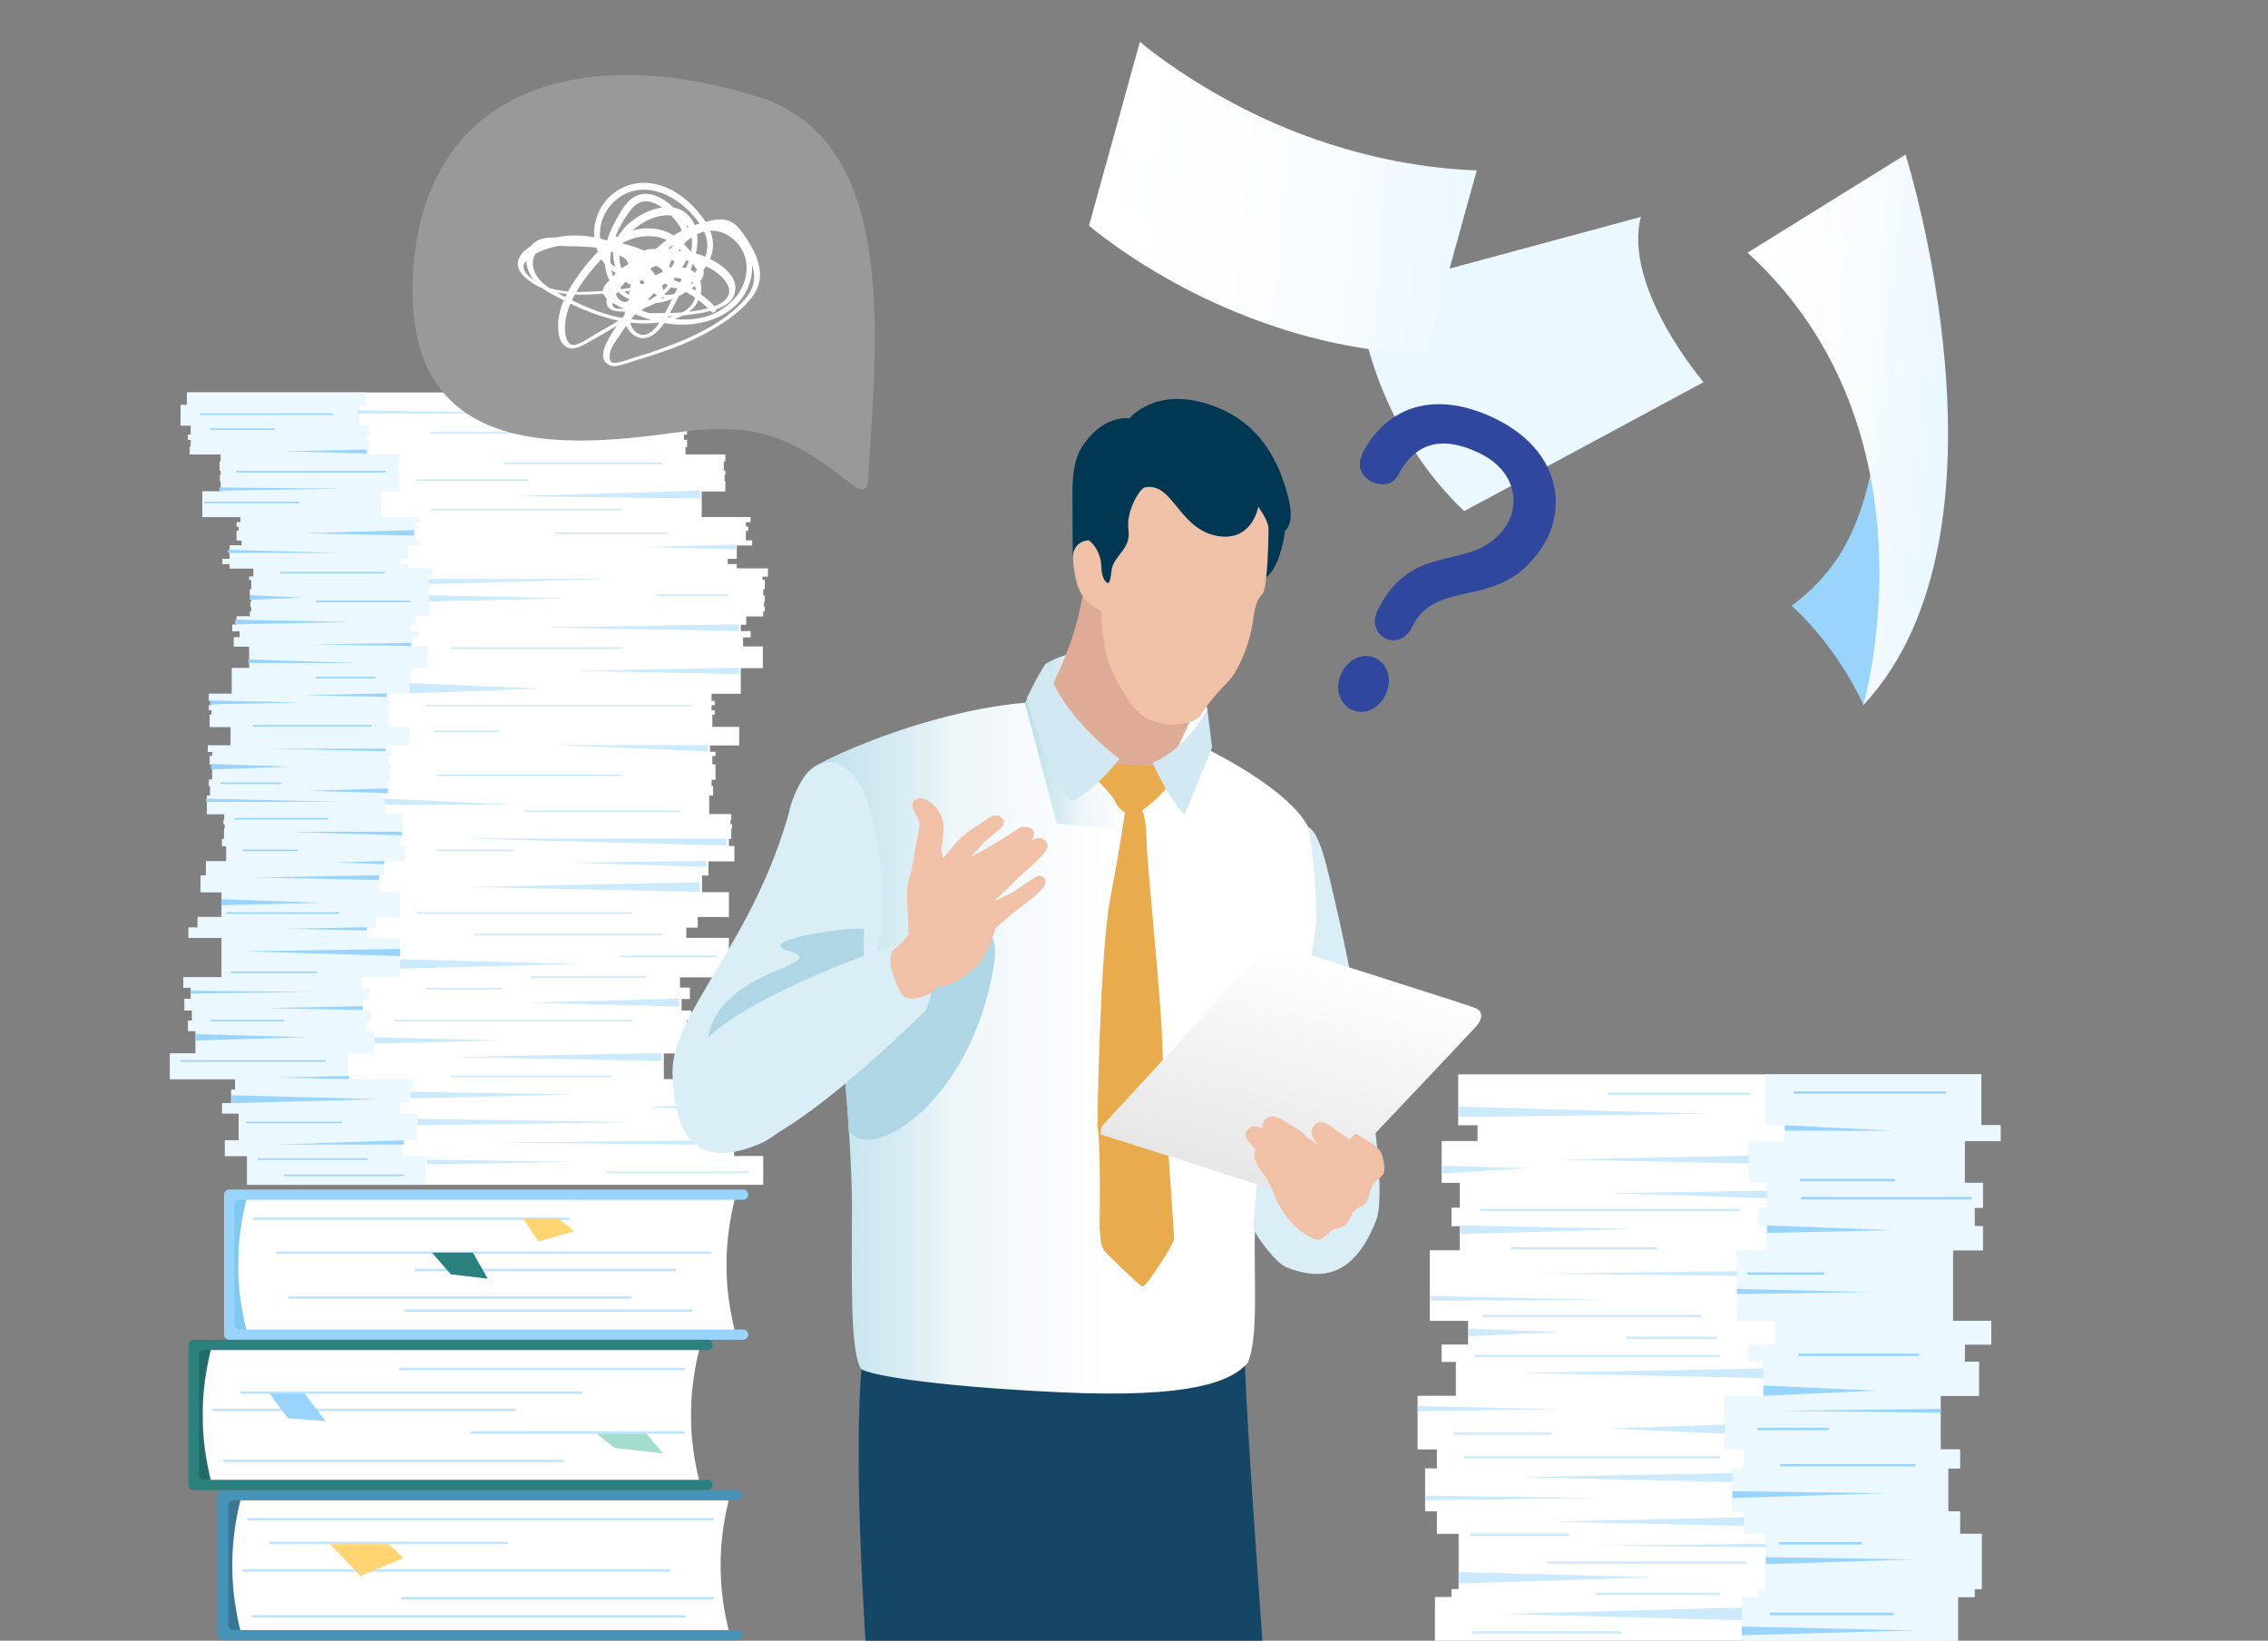
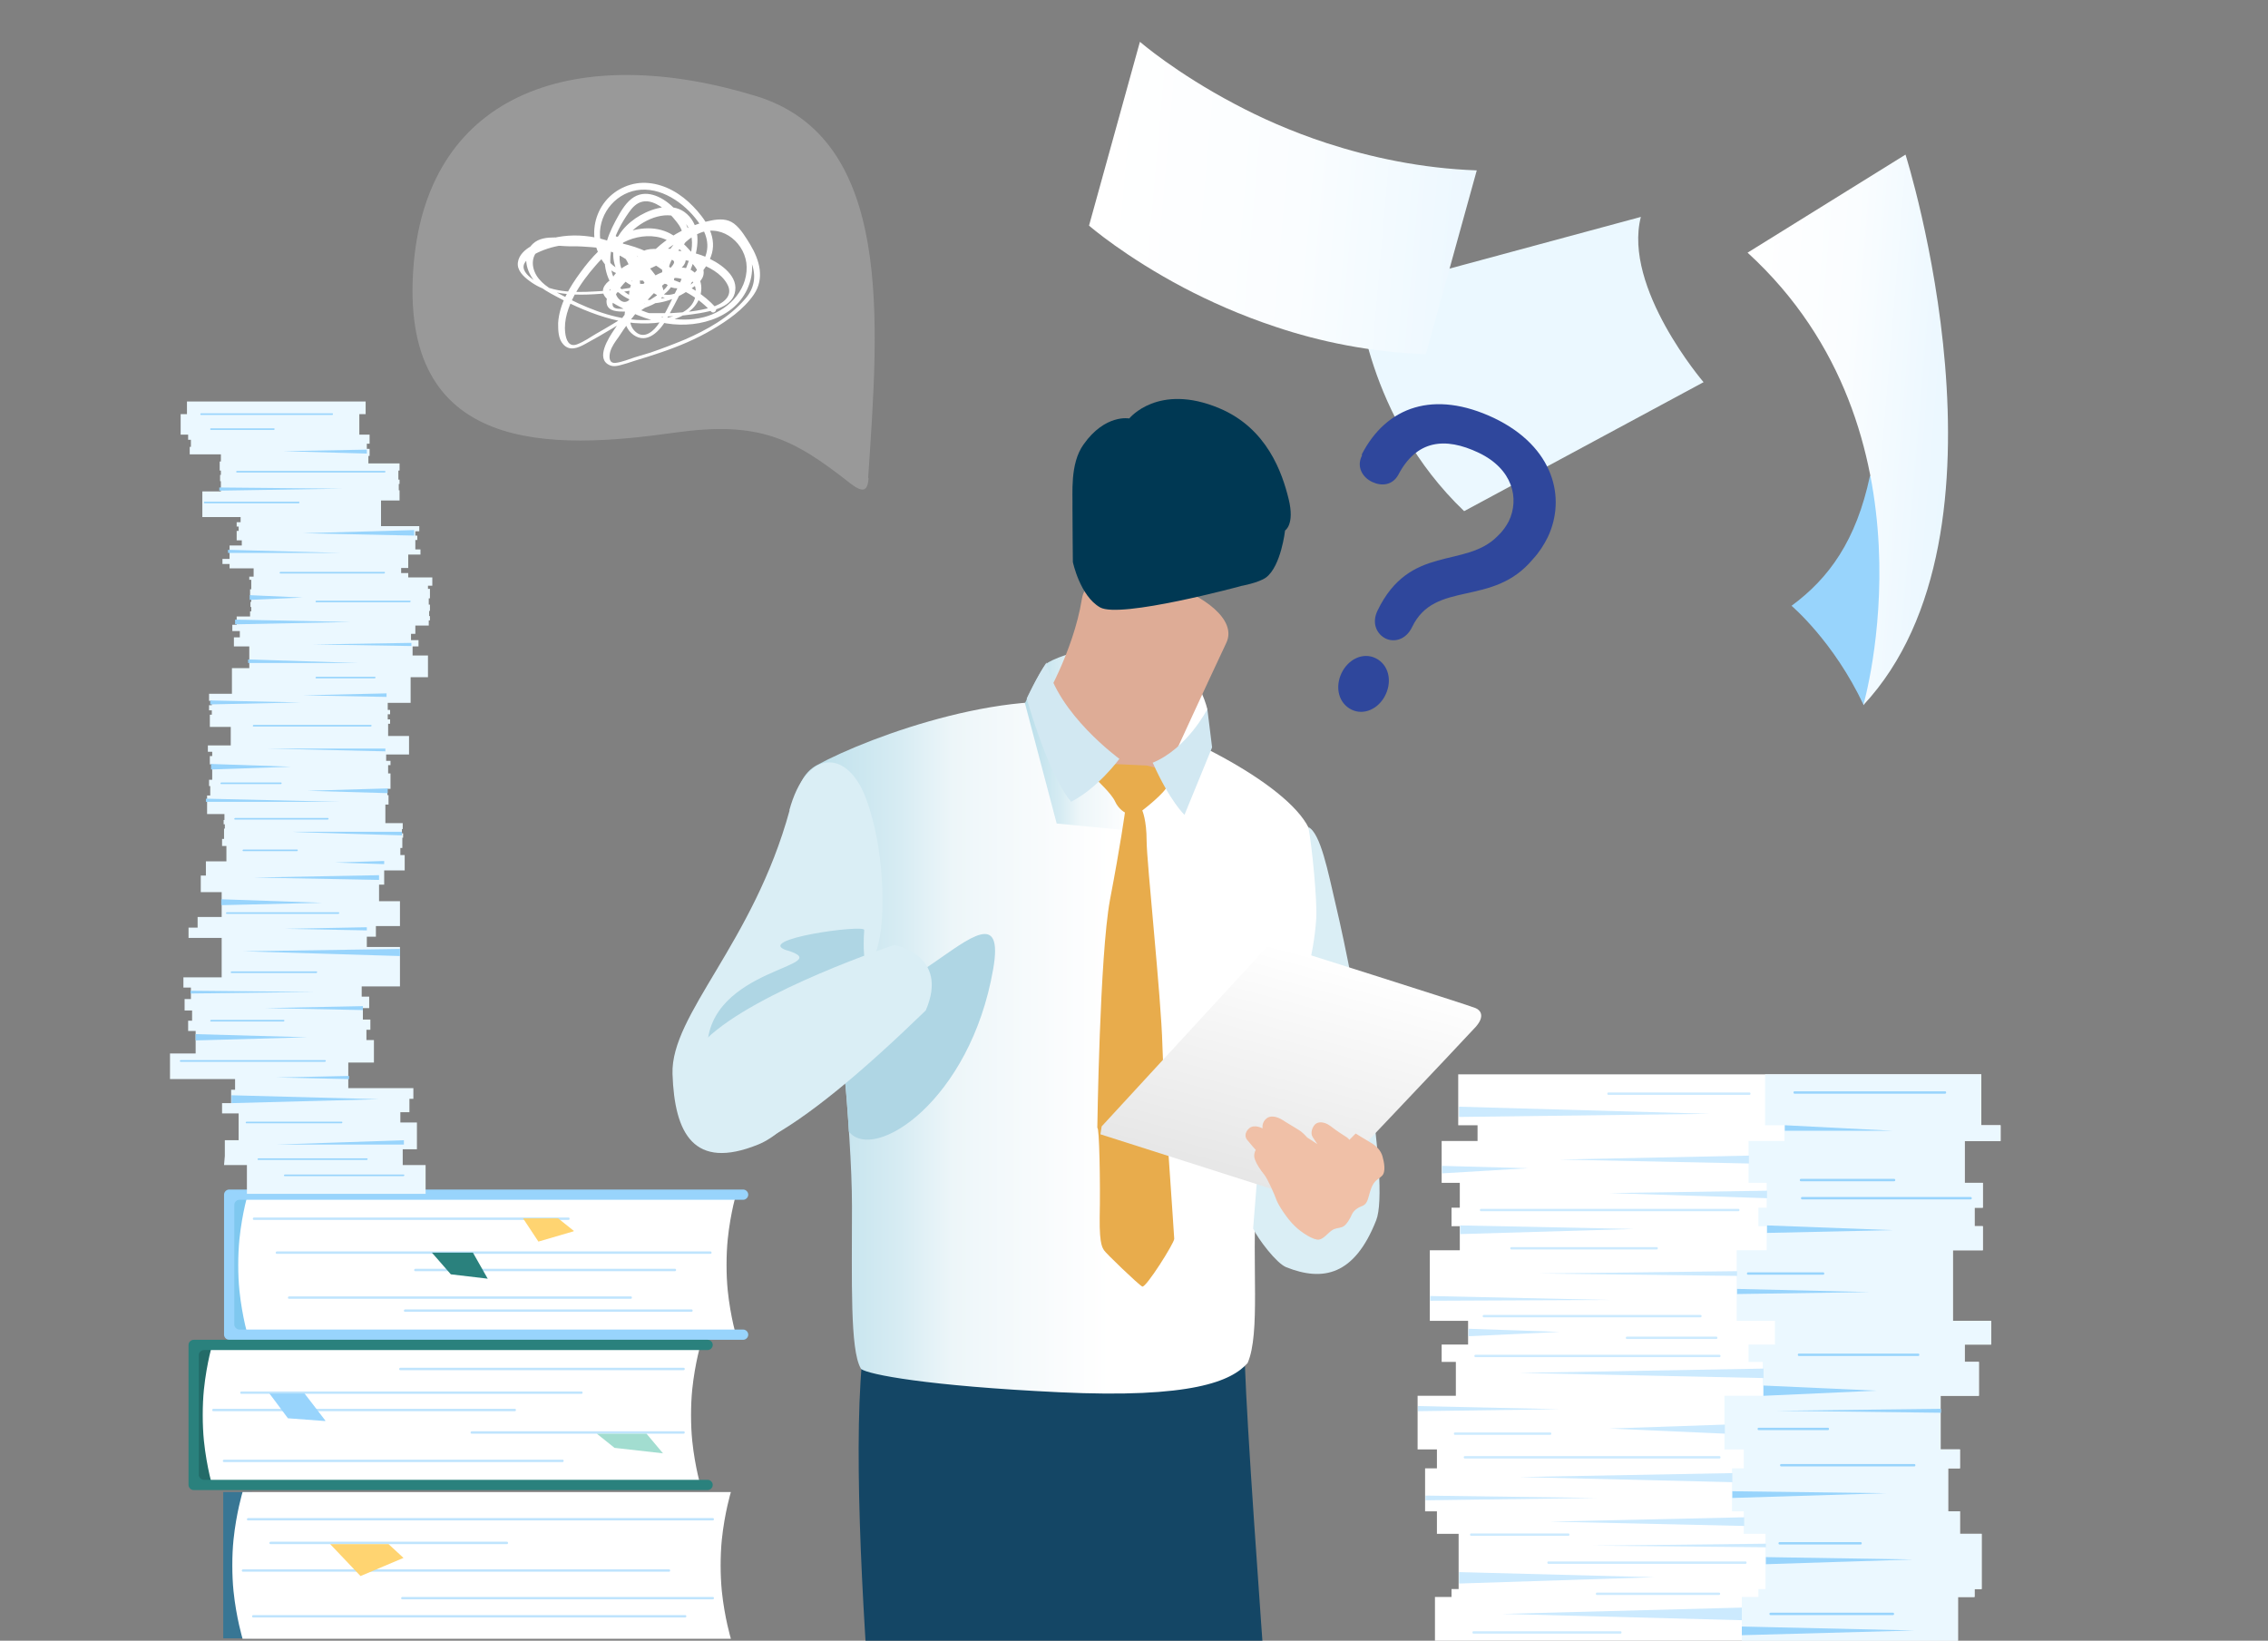
<svg xmlns="http://www.w3.org/2000/svg" version="1.1" viewBox="0 0 575 416">
  <rect x="0" y="0" width="575" height="416" fill="#808080" stroke="none" />
  <defs>
    <style>
      .cls-1 {
        fill: url(#_名称未設定グラデーション_5);
      }

      .cls-2 {
        fill: #afd6e4;
      }

      .cls-3 {
        fill: #ffd471;
      }

      .cls-4 {
        fill: #ebf8ff;
      }

      .cls-5 {
        fill: #fff;
      }

      .cls-6 {
        fill: #387694;
      }

      .cls-7 {
        fill: url(#_名称未設定グラデーション_2);
      }

      .cls-8 {
        fill: none;
      }

      .cls-9 {
        fill: #deac96;
      }

      .cls-10 {
        fill: url(#_名称未設定グラデーション);
      }

      .cls-11 {
        fill: #003853;
      }

      .cls-12 {
        fill: #a2ddd0;
      }

      .cls-13 {
        fill: #d2e8f2;
      }

      .cls-14 {
        fill: #e8ac4c;
      }

      .cls-15 {
        fill: #144665;
      }

      .cls-16 {
        fill: url(#_名称未設定グラデーション_4);
      }

      .cls-17 {
        fill: url(#_名称未設定グラデーション_3);
      }

      .cls-18 {
        fill: #bfe4fd;
      }

      .cls-19 {
        fill: #999;
      }

      .cls-20 {
        fill: #2f479c;
      }

      .cls-21 {
        fill: #cceafe;
      }

      .cls-22 {
        fill: #daeef5;
      }

      .cls-23 {
        fill: #236b68;
      }

      .cls-24 {
        fill: #2a817d;
      }

      .cls-25 {
        fill: #7fc8ef;
      }

      .cls-26 {
        clip-path: url(#clippath);
      }

      .cls-27 {
        fill: #98d4fc;
      }

      .cls-28 {
        fill: #f0c0a7;
      }

      .cls-29 {
        fill: #4693b9;
      }
    </style>
    <linearGradient id="_名称未設定グラデーション" data-name="名称未設定グラデーション" x1="387.6" y1="-381.4" x2="455.3" y2="-304.9" gradientTransform="translate(355.9 -492.1) rotate(53.5) scale(1 -1)" gradientUnits="userSpaceOnUse">
      <stop offset="0" stop-color="#fff" />
      <stop offset=".5" stop-color="#fafdff" />
      <stop offset=".9" stop-color="#edf8ff" />
      <stop offset="1" stop-color="#ebf8ff" />
    </linearGradient>
    <linearGradient id="_名称未設定グラデーション_2" data-name="名称未設定グラデーション 2" x1="2859.6" y1="772.6" x2="2914.6" y2="772.6" gradientTransform="translate(-2474 640.5) rotate(4.7) scale(1 -1)" gradientUnits="userSpaceOnUse">
      <stop offset="0" stop-color="#fff" />
      <stop offset=".5" stop-color="#fafdff" />
      <stop offset=".9" stop-color="#edf8ff" />
      <stop offset="1" stop-color="#ebf8ff" />
    </linearGradient>
    <clipPath id="clippath">
      <rect class="cls-8" x="137.3" y="4.6" width="257.1" height="411.8" />
    </clipPath>
    <linearGradient id="_名称未設定グラデーション_3" data-name="名称未設定グラデーション 3" x1="201.6" y1="152.5" x2="334.8" y2="152.5" gradientTransform="translate(0 418) scale(1 -1)" gradientUnits="userSpaceOnUse">
      <stop offset="0" stop-color="#9fd2e3" />
      <stop offset="0" stop-color="#b9deea" />
      <stop offset=".2" stop-color="#d7ecf3" />
      <stop offset=".3" stop-color="#edf6f9" />
      <stop offset=".5" stop-color="#fafcfd" />
      <stop offset=".6" stop-color="#fff" />
    </linearGradient>
    <linearGradient id="_名称未設定グラデーション_4" data-name="名称未設定グラデーション 4" x1="259.9" y1="230.2" x2="306.2" y2="230.2" gradientTransform="translate(0 418) scale(1 -1)" gradientUnits="userSpaceOnUse">
      <stop offset="0" stop-color="#9fd2e3" />
      <stop offset="0" stop-color="#b9deea" />
      <stop offset=".2" stop-color="#d7ecf3" />
      <stop offset=".3" stop-color="#edf6f9" />
      <stop offset=".5" stop-color="#fafcfd" />
      <stop offset=".6" stop-color="#fff" />
    </linearGradient>
    <linearGradient id="_名称未設定グラデーション_5" data-name="名称未設定グラデーション 5" x1="319.6" y1="116.9" x2="335.3" y2="175.5" gradientTransform="translate(0 418) scale(1 -1)" gradientUnits="userSpaceOnUse">
      <stop offset="0" stop-color="#e6e6e6" />
      <stop offset="1" stop-color="#fff" />
    </linearGradient>
  </defs>
  <g>
    <g id="_レイヤー_1" data-name="レイヤー_1">
      <g id="layout">
        <path class="cls-25" d="M65.4,302.1h-7.3v37.1h7.3v-37.1Z" />
        <path class="cls-5" d="M186.8,302.1H63s-1.6,5.3-2.3,12.1c-.2,2.1-.3,4.3-.3,6.5,0,2.3.1,4.5.3,6.5.7,6.8,2.3,12.1,2.3,12.1h123.8s-1.6-5.3-2.3-12.1c-.2-2-.3-4.1-.3-6.5,0-2.3.1-4.5.3-6.5.7-6.8,2.3-12.1,2.3-12.1h0Z" />
        <path class="cls-27" d="M59.4,305.5c0-.7.6-1.3,1.3-1.3h127.7c.7,0,1.3-.6,1.3-1.3s-.6-1.3-1.3-1.3H58.1c-.7,0-1.3.6-1.3,1.3v35.5c0,.7.6,1.3,1.3,1.3h130.3c.7,0,1.3-.6,1.3-1.3s-.6-1.3-1.3-1.3H60.7c-.7,0-1.3-.6-1.3-1.3v-30.2h0Z" />
        <path class="cls-18" d="M144.1,309.3h-79.7c-.2,0-.3-.1-.3-.3s.2-.3.3-.3h79.7c.2,0,.3.1.3.3s-.1.3-.3.3ZM180.1,317.9h-109.9c-.2,0-.3-.1-.3-.3s.2-.3.3-.3h109.9c.2,0,.3.1.3.3s-.1.3-.3.3ZM171.1,322.3h-65.8c-.2,0-.3-.1-.3-.3s.2-.3.3-.3h65.8c.2,0,.3.1.3.3s-.1.3-.3.3ZM159.9,329.3h-86.6c-.2,0-.3-.1-.3-.3s.2-.3.3-.3h86.6c.2,0,.3.1.3.3s-.1.3-.3.3ZM175.3,332.6h-72.6c-.2,0-.3-.1-.3-.3s.2-.3.3-.3h72.6c.2,0,.3.1.3.3s-.1.3-.3.3Z" />
        <path class="cls-24" d="M123.6,324.2l-9.3-1.1-4.8-5.5h10.4l3.8,6.7Z" />
        <path class="cls-3" d="M145.4,312.2l-8.9,2.6-3.9-5.9h8.9l4,3.2h0Z" />
        <path class="cls-6" d="M63.9,378.3h0s-7.3,0-7.3,0v37.1h7.3v-37.1h0Z" />
        <path class="cls-5" d="M185.2,378.3H61.5s-1.6,5.3-2.3,12.1c-.2,2-.3,4.1-.3,6.5,0,2.3.1,4.5.3,6.5.7,6.8,2.3,12.1,2.3,12.1h123.8s-1.6-5.3-2.3-12.1c-.2-2.1-.3-4.3-.3-6.5,0-2.3.1-4.5.3-6.5.7-6.8,2.3-12.1,2.3-12.1Z" />
-         <path class="cls-29" d="M57.8,381.7c0-.7.6-1.3,1.3-1.3h127.7c.7,0,1.3-.6,1.3-1.3s-.6-1.3-1.3-1.3H56.5c-.7,0-1.3.6-1.3,1.3v35.5c0,.7.6,1.3,1.3,1.3h130.3c.7,0,1.3-.6,1.3-1.3s-.6-1.3-1.3-1.3H59.2c-.7,0-1.3-.6-1.3-1.3v-30.2Z" />
        <path class="cls-18" d="M180.7,385.5H62.9c-.2,0-.3-.1-.3-.3s.2-.3.3-.3h117.8c.2,0,.3.1.3.3s-.1.3-.3.3ZM128.5,391.5h-59.9c-.2,0-.3-.1-.3-.3s.2-.3.3-.3h59.9c.2,0,.3.1.3.3s-.1.3-.3.3ZM169.5,398.5H61.6c-.2,0-.3-.1-.3-.3s.2-.3.3-.3h108c.2,0,.3.1.3.3s-.1.3-.3.3h0ZM180.7,405.5h-78.7c-.2,0-.3-.1-.3-.3s.2-.3.3-.3h78.7c.2,0,.3.1.3.3s-.1.3-.3.3ZM173.7,410.1h-109.5c-.2,0-.3-.1-.3-.3s.2-.3.3-.3h109.5c.2,0,.3.1.3.3s-.1.3-.3.3h0Z" />
        <path class="cls-3" d="M102.3,395l-10.9,4.6-7.7-8.1h14.8l3.8,3.5Z" />
        <path class="cls-23" d="M56.4,340.2h-7.4v37.1h7.4v-37.1Z" />
        <path class="cls-5" d="M177.8,340.2H54s-1.6,5.3-2.3,12.1c-.2,2-.3,4.1-.3,6.5,0,2.3.1,4.5.3,6.5.7,6.8,2.3,12.1,2.3,12.1h123.8s-1.6-5.3-2.3-12.1c-.2-2-.3-4.1-.3-6.5,0-2.3.1-4.5.3-6.5.7-6.8,2.3-12.1,2.3-12.1h0Z" />
        <path class="cls-24" d="M50.4,343.6c0-.7.6-1.3,1.3-1.3h127.7c.7,0,1.3-.6,1.3-1.3s-.6-1.3-1.3-1.3H49.1c-.7,0-1.3.6-1.3,1.3v35.5c0,.7.6,1.3,1.3,1.3h130.3c.7,0,1.3-.6,1.3-1.3s-.6-1.3-1.3-1.3H51.7c-.7,0-1.3-.6-1.3-1.3v-30.2h0Z" />
        <path class="cls-18" d="M173.3,347.4h-71.8c-.2,0-.3-.1-.3-.3s.2-.3.3-.3h71.8c.2,0,.3.1.3.3s-.1.3-.3.3ZM147.4,353.4H61.2c-.2,0-.3-.1-.3-.3s.2-.3.3-.3h86.2c.2,0,.3.1.3.3s-.1.3-.3.3ZM130.5,357.8H54.1c-.2,0-.3-.1-.3-.3s.2-.3.3-.3h76.4c.2,0,.3.1.3.3s-.1.3-.3.3ZM173.3,363.5h-53.7c-.2,0-.3-.1-.3-.3s.2-.3.3-.3h53.7c.2,0,.3.1.3.3s-.1.3-.3.3ZM142.6,370.7H56.8c-.2,0-.3-.1-.3-.3s.2-.3.3-.3h85.8c.2,0,.3.1.3.3s-.1.3-.3.3Z" />
        <path class="cls-12" d="M168.2,368.5l-12.4-1.4-4.5-3.6h12.6l4.2,5h0Z" />
        <path class="cls-27" d="M82.4,360.3l-9.4-.7-4.7-6.3h8.9s5.3,6.9,5.3,6.9Z" />
-         <path class="cls-5" d="M43.1,273.6v-6.5h6.5v-5.7h-1.9v-2.6h1v-2.6h-1.9v-2.9h1.6v-2.9h-1.9v-2.6h9.7v-10h-8.4v-2.6h2.3v-2.7h6.1v-6.3h-5.3v-4.2h1.3v-3.6h5.2v-3.9h-1.1v-1.8h.5v-2.6h.2v-1.1h-.3v-1.1h.2v-1.5h-4.4v-4.7h.8v-2.4h-.3v-1.6h.8v-3.9h-.6v-2.1h.6v-1.1h-1.1v-1.6h5.8v-4.7h-5.3v-3.1h.5v-1.1h-.7v-1.3h.7v-1.1h-.7v-1.8h5.8v-6.5h4.4v-5.5h-3.9v-2.3h1.5v-1.6h-1.9v-1.6h1.1v-2.1h3.4v-1.3h.3v-1.1h-.2v-1.3h.2v-1.6h-.3v-1.6h.3v-2.4h-.5v-.8h1.1v-2.1h-6.1v-1.1h-1.8v-1.3h1.8v-3.4h3.1v-1.3h-1.3v-2.4h.5v-1.1h-.5v-1.1h1v-1.3h-9.7v-6.5h4.7v-2.6h-.2v-1.6h.2v-1.1h-.3v-2.3h.3v-1.8h-7.9v-1.9h.3v-1.8h-.7v-1.3h.7v-2.3h-2.6v-5.2h1.6v-3.2h125.6v3.2h-2.1v5.2h3.3v2.3h-.8v1.3h.8v1.8h-.4v1.9h10.1v1.8h-.4v2.3h.4v1.1h-.2v1.6h.2v2.6h-6v6.5h12.4v1.3h-1.2v1.1h.6v1.1h-.6v2.4h1.6v1.3h-3.9v3.4h-2.3v1.3h2.3v1.1h7.9v2.1h-1.4v.8h.6v2.4h-.4v1.6h.4v1.6h-.2v1.3h.2v1.1h-.4v1.3h-4.3v2.1h-1.4v1.6h2.5v1.6h-1.9v2.3h5v5.5h-5.6v6.5h-7.4v1.8h.8v1.1h-.8v1.3h.8v1.1h-.6v3.1h6.8v4.7h-7.4v1.6h1.4v1.1h-.8v2.1h.8v3.9h-1v1.6h.4v2.4h-1v4.7h5.6v1.5h-.2v1.1h.4v1.1h-.2v2.6h-.6v1.8h1.4v3.9h-6.6v3.6h-1.6v4.2h6.8v6.3h-7.9v2.7h-2.9v2.6h10.8v10h-12.4v2.6h2.5v2.9h-2.1v2.9h2.5v2.6h-1.2v2.6h2.5v5.7h-8.3v6.5h21.1v2.7h-1.2v3.4h-2.9v2.6h5.4v6.8h-4.6v4h7.4v7.3H62.9v-7.3h-5.8v-4h3.5v-6.8h-4.2v-2.6h2.3v-3.4h1v-2.7h-16.5Z" />
-         <path class="cls-4" d="M57,293.1v-4h3.5v-6.8h-4.2v-2.6h2.3v-3.4h1v-2.7h-16.5v-6.5h6.5v-5.7h-1.9v-2.6h1v-2.6h-1.9v-2.9h1.6v-2.9h-1.9v-2.6h9.7v-10h-8.4v-2.6h2.3v-2.7h6.1v-6.3h-5.3v-4.2h1.3v-3.6h5.2v-3.9h-1.1v-1.8h.5v-2.6h.2v-1.1h-.3v-1.1h.2v-1.5h-4.4v-4.7h.8v-2.4h-.3v-1.6h.8v-3.9h-.6v-2.1h.6v-1.1h-1.1v-1.6h5.8v-4.7h-5.3v-3.1h.5v-1.1h-.7v-1.3h.7v-1.1h-.7v-1.8h5.8v-6.5h4.4v-5.5h-3.9v-2.3h1.5v-1.6h-1.9v-1.6h1.1v-2.1h3.4v-1.3h.3v-1.1h-.2v-1.3h.2v-1.6h-.3v-1.6h.3v-2.4h-.5v-.8h1.1v-2.1h-6.1v-1.1h-1.8v-1.3h1.8v-3.4h3.1v-1.3h-1.3v-2.4h.5v-1.1h-.5v-1.1h1v-1.3h-9.7v-6.5h4.7v-2.6h-.2v-1.6h.2v-1.1h-.3v-2.3h.3v-1.8h-7.9v-1.9h.3v-1.8h-.7v-1.3h.7v-2.3h-2.6v-5.2h1.6v-3.2h45.3v3.2h-1.6v5.2h2.6v2.3h-.7v1.3h.7v1.8h-.3v1.9h7.9v1.8h-.3v2.3h.3v1.1h-.2v1.6h.2v2.6h-4.7v6.5h9.7v1.3h-1v1.1h.5v1.1h-.5v2.4h1.3v1.3h-3.1v3.4h-1.8v1.3h1.8v1.1h6.1v2.1h-1.1v.8h.5v2.4h-.3v1.6h.3v1.6h-.2v1.3h.2v1.1h-.3v1.3h-3.4v2.1h-1.1v1.6h1.9v1.6h-1.5v2.3h3.9v5.5h-4.4v6.5h-5.8v1.8h.6v1.1h-.6v1.3h.6v1.1h-.5v3.1h5.3v4.7h-5.8v1.6h1.1v1.1h-.6v2.1h.6v3.9h-.8v1.6h.3v2.4h-.8v4.7h4.4v1.5h-.2v1.1h.3v1.1h-.2v2.6h-.5v1.8h1.1v3.9h-5.2v3.6h-1.3v4.2h5.3v6.3h-6.1v2.7h-2.3v2.6h8.4v10h-9.7v2.6h1.9v2.9h-1.6v2.9h1.9v2.6h-1v2.6h1.9v5.7h-6.5v6.5h16.5v2.7h-1v3.4h-2.3v2.6h4.2v6.8h-3.6v4h5.8v7.3h-45.3v-7.3h-5.8Z" />
-         <path class="cls-21" d="M177.6,124.4l-47.4,1.4,47.4.6s0-1.9,0-1.9ZM90.7,104l47.3.9h-47.3v-.9ZM108.7,146.8h46.3l-46.3,1.3s0-1.3,0-1.3ZM108.7,150.9l35.4.8-35.4.8v-1.6ZM187.3,158.3l-50.2.8,50.2.9v-1.6ZM187.3,169.3l-41.3.8,41.4.8v-1.6h0ZM103.8,173.2l33.2,1.4-33.2,1.2v-2.5h0ZM179.5,188.9h-38.7l38.7,1.6v-1.6ZM97.5,202.5l32.7,1.5h-32.7v-1.5ZM184.2,212.6h-66.4l66.4,1.8v-1.8ZM179.1,218.3l-35,.4,35,1.1v-1.5h0ZM177.4,223.7l-58.4,1.2,58.4,1.2v-2.4ZM101.4,243.2l44.6,1.2-44.6,1.2s0-2.4,0-2.4ZM172.2,253.2l-38.2,1,38.2,1v-2ZM94.9,263l32.1.8-32.1.8v-1.6ZM167.7,267l-53,1,53,1v-2h0ZM104,276.8l42,.7-42,1v-1.8h0ZM105.9,283.7l55.6.8-55.6.8v-1.6ZM185.5,289.1l-60.5.6,60.5.6v-1.3h0ZM184.6,279.7l-20.3,1,20.3.8v-1.7ZM108.2,294l37.8.6-37.8.6v-1.2ZM186.5,138.1l-22.8.6,22.8.6v-1.2ZM109.3,109.9h50.8c.1,0,.2,0,.2-.2s-.1-.2-.2-.2h-50.8c-.1,0-.2,0-.2.2s0,.2.2.2ZM127.9,117.7h39.8c.1,0,.2,0,.2-.2s-.1-.2-.2-.2h-39.8c-.1,0-.2,0-.2.2s0,.2.2.2ZM109.3,129.4h48.1c.1,0,.2-.1.2-.2s-.1-.2-.2-.2h-48.1c-.1,0-.2.1-.2.2s0,.2.2.2ZM140.8,135.4h28.6c.1,0,.2-.1.2-.2s-.1-.2-.2-.2h-28.6c-.1,0-.2.1-.2.2s.1.2.2.2ZM114.7,164.5h42.8c.1,0,.2-.1.2-.2s-.1-.2-.2-.2h-42.8c-.1,0-.2.1-.2.2s0,.2.2.2ZM166.7,151.1h17.6c.1,0,.2-.1.2-.2s-.1-.2-.2-.2h-17.6c-.1,0-.2.1-.2.2s.1.2.2.2ZM111,196.8h46.5c.1,0,.2-.1.2-.2s-.1-.2-.2-.2h-46.5c-.1,0-.2.1-.2.2s0,.2.2.2ZM133.4,205.9h38.8c.1,0,.2-.1.2-.2s-.1-.2-.2-.2h-38.9c-.1,0-.2.1-.2.2s.1.2.2.2h0ZM105.9,231.7h54.2c.1,0,.2-.1.2-.2s-.1-.2-.2-.2h-54.2c-.1,0-.2.1-.2.2s0,.2.2.2ZM120.5,237.1h47.2c.1,0,.2-.1.2-.2s-.1-.2-.2-.2h-47.2c-.1,0-.2.1-.2.2s0,.2.2.2ZM108.2,179.1h66.9c.1,0,.2-.1.2-.2s-.1-.2-.2-.2h-66.9c-.1,0-.2.1-.2.2s0,.2.2.2ZM100.2,259h60c.1,0,.2-.1.2-.2s-.1-.2-.2-.2h-60c-.1,0-.2.1-.2.2s0,.2.2.2ZM111,215.8h19.2c.1,0,.2-.1.2-.2s-.1-.2-.2-.2h-19.2c-.1,0-.2.1-.2.2s0,.2.2.2ZM110.3,185.6h16.1c.1,0,.2-.1.2-.2s0-.2-.2-.2h-16.1c-.1,0-.2.1-.2.2s0,.2.2.2ZM105.9,121.9h27.8c.1,0,.2,0,.2-.2s-.1-.2-.2-.2h-27.8c-.1,0-.2,0-.2.2s0,.2.2.2ZM134.7,247.9h29c.1,0,.2-.1.2-.2s-.1-.2-.2-.2h-29c-.1,0-.2.1-.2.2s.1.2.2.2ZM114.7,273.1h40.3c.1,0,.2-.1.2-.2s-.1-.2-.2-.2h-40.3c-.1,0-.2.1-.2.2s0,.2.2.2ZM153.9,297.4h35.9c.1,0,.2-.1.2-.2s-.1-.2-.2-.2h-35.9c-.1,0-.2.1-.2.2s.1.2.2.2ZM108.2,250.9h18.8c.1,0,.2-.1.2-.2s0-.2-.2-.2h-18.8c-.1,0-.2.1-.2.2s0,.2.2.2ZM157.5,242.7h24.1c.1,0,.2-.1.2-.2s-.1-.2-.2-.2h-24.1c-.1,0-.2.1-.2.2s.1.2.2.2Z" />
+         <path class="cls-4" d="M57,293.1v-4h3.5v-6.8h-4.2v-2.6h2.3v-3.4h1v-2.7h-16.5v-6.5h6.5v-5.7h-1.9v-2.6h1v-2.6h-1.9v-2.9h1.6v-2.9h-1.9v-2.6h9.7v-10h-8.4v-2.6h2.3v-2.7h6.1v-6.3h-5.3v-4.2h1.3v-3.6h5.2v-3.9h-1.1v-1.8h.5v-2.6h.2v-1.1h-.3v-1.1h.2v-1.5h-4.4v-4.7h.8v-2.4h-.3v-1.6h.8v-3.9h-.6v-2.1h.6v-1.1h-1.1v-1.6h5.8v-4.7h-5.3v-3.1h.5v-1.1h-.7v-1.3h.7v-1.1h-.7v-1.8h5.8v-6.5h4.4v-5.5h-3.9v-2.3h1.5v-1.6h-1.9v-1.6h1.1v-2.1h3.4v-1.3h.3v-1.1h-.2v-1.3h.2v-1.6h-.3v-1.6h.3v-2.4h-.5v-.8h1.1v-2.1h-6.1v-1.1h-1.8v-1.3h1.8v-3.4h3.1v-1.3h-1.3v-2.4h.5v-1.1h-.5v-1.1h1v-1.3h-9.7v-6.5h4.7v-2.6h-.2v-1.6h.2v-1.1h-.3v-2.3h.3v-1.8h-7.9v-1.9h.3v-1.8h-.7v-1.3h.7h-2.6v-5.2h1.6v-3.2h45.3v3.2h-1.6v5.2h2.6v2.3h-.7v1.3h.7v1.8h-.3v1.9h7.9v1.8h-.3v2.3h.3v1.1h-.2v1.6h.2v2.6h-4.7v6.5h9.7v1.3h-1v1.1h.5v1.1h-.5v2.4h1.3v1.3h-3.1v3.4h-1.8v1.3h1.8v1.1h6.1v2.1h-1.1v.8h.5v2.4h-.3v1.6h.3v1.6h-.2v1.3h.2v1.1h-.3v1.3h-3.4v2.1h-1.1v1.6h1.9v1.6h-1.5v2.3h3.9v5.5h-4.4v6.5h-5.8v1.8h.6v1.1h-.6v1.3h.6v1.1h-.5v3.1h5.3v4.7h-5.8v1.6h1.1v1.1h-.6v2.1h.6v3.9h-.8v1.6h.3v2.4h-.8v4.7h4.4v1.5h-.2v1.1h.3v1.1h-.2v2.6h-.5v1.8h1.1v3.9h-5.2v3.6h-1.3v4.2h5.3v6.3h-6.1v2.7h-2.3v2.6h8.4v10h-9.7v2.6h1.9v2.9h-1.6v2.9h1.9v2.6h-1v2.6h1.9v5.7h-6.5v6.5h16.5v2.7h-1v3.4h-2.3v2.6h4.2v6.8h-3.6v4h5.8v7.3h-45.3v-7.3h-5.8Z" />
        <path class="cls-27" d="M93,114l-21.2.4,21.2.6v-1ZM55.6,123.6l31.1.3-31.1.5v-.8ZM105,134.4l-28.2.8,28.2.6v-1.4h0ZM57.8,139.4l28.8.8h-28.8s0-.8,0-.8ZM63.3,150.9l13.4.6-13.4.6v-1.2h0ZM59.6,157.1l29.3.6-29.3.6s0-1.2,0-1.2ZM104.3,163l-24.8.4,24.8.4s0-.8,0-.8ZM62.9,167.2l27.9.9h-27.9v-.9ZM98,175.8l-21.2.5,21.2.4v-.9ZM53.3,177.6l22.9.5-22.9.5v-1.1h0ZM97.7,189.8h-29.8c0,0,29.8.7,29.8.7v-.7ZM53.5,193.7l20.3.7-20.3.7v-1.4h0ZM98.3,199.9l-20.4.6,20.4.6v-1.2ZM52.2,202.5l33.8.8h-33.8c0-.1,0-.8,0-.8ZM101.9,210.9h-27.6c0,.1,27.6.9,27.6.9v-.9ZM97.4,218.3l-12.5.4,12.5.4v-.8ZM96.1,221.9l-31.8.6,31.8.6v-1.2ZM56.1,228l25.6.9-25.6.6v-1.5ZM93,235.1l-20.8.4,20.8.4v-.9ZM101.4,240.6l-39.7.6,39.7,1.2v-1.8ZM48.3,251.2l31.4.3-31.4.4v-.7h0ZM92,255.1l-24.7.5,24.7.5v-1ZM49.6,262.2l28.3.8-28.3.8v-1.6h0ZM88.5,272.8l-18.4.4,18.4.4v-.8h0ZM58.7,277.7l37.4,1-37.4,1s0-2,0-2ZM102.4,289.1l-32.3,1.1h32.3c0,.1,0-1.1,0-1.1ZM58.7,246.7h21.5c.1,0,.2-.1.2-.2s0-.2-.2-.2h-21.5c-.1,0-.2.1-.2.2s0,.2.2.2ZM53.5,259h18.4c.1,0,.2-.1.2-.2s0-.2-.2-.2h-18.4c-.1,0-.2.1-.2.2s0,.2.2.2ZM45.8,269.2h36.6c.1,0,.2-.1.2-.2s0-.2-.2-.2h-36.6c-.1,0-.2.1-.2.2s0,.2.2.2ZM62.5,284.8h24.1c.1,0,.2-.1.2-.2s0-.2-.2-.2h-24.1c-.1,0-.2.1-.2.2s0,.2.2.2ZM65.5,294.1h27.5c.1,0,.2-.1.2-.2s0-.2-.2-.2h-27.5c-.1,0-.2.1-.2.2s0,.2.2.2ZM72.2,298.2h30.1c.1,0,.2-.1.2-.2s0-.2-.2-.2h-30.1c-.1,0-.2.1-.2.2s0,.2.2.2ZM57.5,231.7h28.3c.1,0,.2-.1.2-.2s0-.2-.2-.2h-28.3c-.1,0-.2.1-.2.2s0,.2.2.2ZM61.7,215.8h13.6c.1,0,.2-.1.2-.2s0-.2-.2-.2h-13.6c-.1,0-.2.1-.2.2s0,.2.2.2ZM56.1,198.8h15.1c.1,0,.2-.1.2-.2s0-.2-.2-.2h-15.1c-.1,0-.2.1-.2.2s0,.2.2.2ZM59.6,207.8h23.5c.1,0,.2-.1.2-.2s0-.2-.2-.2h-23.5c-.1,0-.2.1-.2.2s0,.2.2.2ZM71.1,145.4h26.3c.1,0,.2-.1.2-.2s0-.2-.2-.2h-26.3c-.1,0-.2.1-.2.2s0,.2.2.2ZM80.2,172h14.8c.1,0,.2-.1.2-.2s0-.2-.2-.2h-14.8c-.1,0-.2.1-.2.2s0,.2.2.2ZM64.3,184.2h29.7c.1,0,.2-.1.2-.2s0-.2-.2-.2h-29.7c-.1,0-.2.1-.2.2s0,.2.2.2ZM80.2,152.7h23.7c.1,0,.2-.1.2-.2s0-.2-.2-.2h-23.7c-.1,0-.2.1-.2.2s0,.2.2.2ZM51.9,127.6h23.8c.1,0,.2,0,.2-.2s0-.2-.2-.2h-23.8c-.1,0-.2,0-.2.2s0,.2.2.2ZM51,105.2h33.2c.1,0,.2,0,.2-.2s0-.2-.2-.2h-33.2c-.1,0-.2,0-.2.2s0,.2.2.2ZM53.5,109h15.9c.1,0,.2,0,.2-.2s0-.2-.2-.2h-15.9c-.1,0-.2,0-.2.2s0,.2.2.2ZM60.1,119.8h37.4c.1,0,.2,0,.2-.2s0-.2-.2-.2h-37.4c-.1,0-.2,0-.2.2s0,.2.2.2Z" />
        <path class="cls-5" d="M500.6,404.9v-2h1.8v-14h-5.5v-5.7h-3v-10.9h3v-4.8h-4.9v-13.6h9.7v-8.6h-3.6v-4.4h6.7v-6h-9.7v-17.9h7.6v-6.1h-2.1v-4.7h2.1v-6.3h-4.6v-10.6h9.1v-4h-4.9v-12.9h-132.6v12.9h4.9v4h-9.1v10.6h4.6v6.3h-2.1v4.7h2.1v6.1h-7.6v17.9h9.7v6h-6.7v4.4h3.6v8.6h-9.7v13.6h4.9v4.8h-3v10.9h3v5.7h5.5v14h-1.8v2h-4.2v12.7h132.6v-12.7h4.3Z" />
        <path class="cls-4" d="M500.6,404.9v-2h1.8v-14h-5.5v-5.7h-3v-10.9h3v-4.8h-4.9v-13.6h9.7v-8.6h-3.6v-4.4h6.7v-6h-9.7v-17.9h7.6v-6.1h-2.1v-4.7h2.1v-6.3h-4.6v-10.6h9.1v-4h-4.9v-12.9h-54.8v12.9h4.9v4h-9.1v10.6h4.6v6.3h-2.1v4.7h2.1v6.1h-7.6v17.9h9.7v6h-6.7v4.4h3.6v8.6h-9.7v13.6h4.9v4.8h-3v10.9h3v5.7h5.5v14h-1.8v2h-4.2v12.7h54.8v-12.7h4.2Z" />
        <path class="cls-21" d="M369.9,280.6l63.5,1.8-63.5.8v-2.6ZM443.4,293l-48,1,48,1v-2ZM448,301.9l-39.9.6,39.9,1.3v-1.9ZM370.2,310.7l44,.9-44,1.3v-2.2h0ZM365.6,295.6l21.8.6-21.8,1.3v-1.9ZM440.4,322.3l-50.3.6,50.3.6v-1.3ZM362.6,328.6l45.5,1-45.5.2v-1.2ZM372.3,336.9l23.1.8-23.1,1.1v-1.9ZM447.1,347l-61.8,1.1,61.8,1.3v-2.4ZM359.5,356.5l35.9.8-35.9.5v-1.3ZM437.3,361.2l-29.3,1,29.3,1.3v-2.3ZM439.2,373.5l-53.9,1,53.9,1.3v-2.3h0ZM361.4,379.2l43.5.6-43.5.6v-1.3ZM442.2,384.7l-49.2,1.1,49.2,1.1v-2.3ZM447.7,391.4l-44,.5,44,.4v-.9h0ZM369.9,398.6l49.5,1.3-49.5,1.6v-2.9ZM441.6,407.6l-60.7,1.6,60.7,1.6v-3.1ZM440.7,307.1h-65.2c-.2,0-.3-.1-.3-.3,0-.2.1-.3.3-.3h65.2c.2,0,.3.1.3.3,0,.2-.1.3-.3.3ZM435.9,344.1h-61.8c-.2,0-.3-.1-.3-.3,0-.2.1-.3.3-.3h61.8c.2,0,.3.1.3.3,0,.2-.1.3-.3.3ZM420,316.8h-36.8c-.2,0-.3-.1-.3-.3,0-.2.1-.3.3-.3h36.8c.2,0,.3.1.3.3,0,.2-.1.3-.3.3ZM431.1,334h-54.9c-.2,0-.3-.1-.3-.3,0-.2.1-.3.3-.3h54.9c.2,0,.3.1.3.3,0,.2-.1.3-.3.3ZM435.1,339.5h-22.6c-.2,0-.3-.1-.3-.3,0-.2.1-.3.3-.3h22.6c.2,0,.3.1.3.3,0,.2-.1.3-.3.3ZM442.5,396.5h-49.9c-.2,0-.3-.1-.3-.3,0-.2.1-.3.3-.3h49.9c.2,0,.3.1.3.3,0,.2-.1.3-.3.3ZM435.9,369.8h-64.5c-.2,0-.3-.1-.3-.3,0-.2.1-.3.3-.3h64.5c.2,0,.3.1.3.3,0,.2-.1.3-.3.3ZM397.6,389.4h-24.6c-.2,0-.3-.1-.3-.3,0-.2.1-.3.3-.3h24.6c.2,0,.3.1.3.3s-.1.3-.3.3h0ZM443.5,277.6h-35.7c-.2,0-.3-.1-.3-.3,0-.2.1-.3.3-.3h35.7c.2,0,.3.1.3.3,0,.2-.1.3-.3.3ZM410.8,414.2h-37.2c-.2,0-.3-.1-.3-.3,0-.2.1-.3.3-.3h37.2c.2,0,.3.1.3.3,0,.2-.1.3-.3.3ZM393,363.8h-24.1c-.2,0-.3-.1-.3-.3,0-.2.1-.3.3-.3h24.1c.2,0,.3.1.3.3,0,.2-.1.3-.3.3h0ZM435.8,404.4h-30.9c-.2,0-.3-.1-.3-.3,0-.2.1-.3.3-.3h30.9c.2,0,.3.1.3.3,0,.2-.1.3-.3.3Z" />
        <path class="cls-27" d="M452.5,285.3l27.3,1.4h-27.3v-1.4ZM448,310.7l31.9,1.2-31.9.7v-1.8ZM440.4,326.8l33.6.8-33.6.5v-1.2s0,0,0,0ZM447.1,351.3l28.7,1.3-28.7,1.3v-2.6ZM492.1,357.2l-41.7.5,41.7.5v-1h0ZM439.2,378.1l39,.5-39,1.2v-1.7h0ZM447.7,394.8l37.3.6-37.3,1.2v-1.8ZM441.6,412.4l43.8,1-43.8,1.2v-2.2h0ZM480.2,299.5h-23.6c-.2,0-.3-.1-.3-.3,0-.2.1-.3.3-.3h23.6c.2,0,.3.1.3.3s-.1.3-.3.3h0ZM479.9,409.5h-31c-.2,0-.3-.1-.3-.3,0-.2.1-.3.3-.3h31c.2,0,.3.1.3.3,0,.2-.1.3-.3.3ZM463.4,362.6h-17.5c-.2,0-.3-.1-.3-.3,0-.2.1-.3.3-.3h17.5c.2,0,.3.1.3.3,0,.2-.1.3-.3.3ZM486.3,343.8h-30.2c-.2,0-.3-.1-.3-.3,0-.2.1-.3.3-.3h30.2c.2,0,.3.1.3.3,0,.2-.1.3-.3.3ZM485.3,371.8h-33.7c-.2,0-.3-.1-.3-.3,0-.2.1-.3.3-.3h33.7c.2,0,.3.1.3.3,0,.2-.1.3-.3.3ZM462.2,323.2h-19c-.2,0-.3-.1-.3-.3,0-.2.1-.3.3-.3h19c.2,0,.3.1.3.3,0,.2-.1.3-.3.3ZM493.1,277.3h-38.1c-.2,0-.3-.1-.3-.3,0-.2.1-.3.3-.3h38.1c.2,0,.3.1.3.3,0,.2-.1.3-.3.3ZM499.6,304.1h-42.7c-.2,0-.3-.1-.3-.3,0-.2.1-.3.3-.3h42.7c.2,0,.3.1.3.3,0,.2-.1.3-.3.3ZM471.7,391.6h-20.5c-.2,0-.3-.1-.3-.3,0-.2.1-.3.3-.3h20.5c.2,0,.3.1.3.3,0,.2-.1.3-.3.3Z" />
        <path class="cls-19" d="M220.2,121.2c-.2,3.6-1.6,3.7-4.7,1.3-14.5-11.4-23-15.8-44.5-12.8-30.5,4.3-70.4,6.1-66.1-43,3.9-43.9,41.9-56,86.6-42.4,35.4,10.7,31.2,57.5,28.6,96.9Z" />
        <path class="cls-5" d="M155.2,61.5c1.8,1.6,3.3,3.6,4.3,5.8.9,2,1.6,4.3,1.2,6.5-.3,1.6-1.8,3.8-3.6,2.2s-1.1-4,.3-5.4c1.7-1.7,4.2-2.6,6.5-3.4,1.2-.4,2.3-.8,3.5-1.1.9-.3,2-.6,3-.2,1.3.5-.3,1.8-.8,2.5-.9.9-1.8,1.8-2.9,2.4-2,1.2-4.4,1.7-6.5.5-3.7-2.2-3.9-7.4-1.7-10.7,2.4-3.6,8.1-6.9,12.5-5.8,2.3.6,3.7,2.6,4.2,4.7.6,2.6,0,5.3-1,7.8-1,2.7-2.2,5.3-3.5,7.9-1.1,2.3-2.2,4.6-3.6,6.7-1.2,1.9-3.7,4.3-6,2.2-2-1.8-1.6-4.8-.3-6.8,2.4-3.7,8.9-9,13.3-5.9l-.4-.6c.2,2.6-2.7,4.3-5.1,3.9-2.8-.4-4.5-3.3-5.3-5.7-.2-.6-.4-1.1-.4-1.7-.2-1.3.4-1.7,1.6-1.9,1.7-.3,3.6-.3,5.3-.1.6,0,1.2.2,1.7.5,1,.6.5,1.3-.2,2-1.1,1-2.3,1.8-3.5,2.5-5.2,2.8-11.4,3.3-17.1,3.6-5.3.3-11.5.3-15.8-3.2-1.2-.9-2.8-2.4-1.9-4,.7-1.2,2-2,3.2-2.6,2.3-1.1,4.8-1.8,7.2-2,4.9-.5,9.9.6,14.3,3,2.1,1.2,4.1,2.7,5.7,4.5.8.9,1.6,1.9,2.2,3,.3.5.8,1.1.9,1.8.3,1.2-.8,1.8-1.7,2.2-1.5.8-3.1,1.2-4.8,1.5-.8.1-1.6.2-2.4.2-1.2,0-2.7,0-2.2-1.8.7-2.6,3-5.1,5.1-6.8,4.6-3.8,10.8-4.8,16.4-3,2.8.9,5.9,2.6,7.4,5.2,1.9,3.2-1.2,5.2-3.9,6-3.3,1-6.9,1.3-10.4,1.5-1.6,0-3.2,0-4.8,0-1.7,0-3.6-.3-4.2-2.1-.9-2.4.6-5.3,1.9-7.3,1.5-2.4,3.4-4.5,5.6-6.3s4.8-3.4,7.6-4.4c2.4-.9,6.5-2.6,8.9-.9,1.2.8,2,2.2,2.8,3.4,1,1.5,2,3.1,2.7,4.8,1.3,3.3.8,6.5-1.6,9.2-4,4.7-9.8,7.9-15.3,10.3-2.9,1.2-5.8,2.3-8.7,3.3-1.3.4-2.6.8-4,1.2-1.5.5-3.2,1.2-4.8,1.4-1.8.2-1.7-1.6-1.4-2.8.4-1.4,1.3-2.6,2.1-3.7,1.8-2.8,3.8-5.5,6.1-8,2.1-2.4,4.5-5.2,7.4-6.7,1.3-.6,2.9-1.1,4.2-.4s1.9,2.1,1.9,3.6c0,6.7-10.2,7.4-15,7.1-6.9-.5-13.4-3.3-19.4-6.5-2.5-1.3-5.4-3-6.5-5.8s0-5.8,3.2-6.3c1.5-.3,3-.2,4.5-.1s2.9,0,4.4.1c3.1.2,6.1.4,9.1,1.1,3,.6,5.8,1.6,8.4,3,1.2.7,2.3,1.4,3.4,2.3,1.7,1.6,1.4,3.1-.2,4.6-1.1,1.1-2.6,1.9-3.9,2.8-1.5,1-3,2-4.5,3-2.9,1.9-5.9,3.7-8.9,5.4-1.5.9-3.1,2-4.7,2.6-2.1.8-2.8-1.2-3-2.9-.4-3.3.8-6.6,2.3-9.5,1.5-2.8,3.4-5.3,5.5-7.7s4.4-4.4,7.1-5.8,6.3-2,9.4-1.1,5.4,3.4,7.4,5.9c.9,1.1,2.8,2.9,1.7,4.4-.9,1.3-2.8,2.4-4.2,3.2-2.7,1.5-5.8,2.5-8.9,2.2s-5.8-1.8-7.4-4.4-1.8-5.9-1.1-8.8c.8-3.2,2.4-6.2,4.3-8.9.9-1.3,2-2.5,3.6-2.8s3.1.4,4.4,1.2c1.1.8,2.2,1.7,3.1,2.7,1,1.2,2.6,2.9,2.5,4.6,0,1.7-1.8,3-2.9,3.9-1.2,1-2.6,1.9-4,2.6s-2.9,1.3-4.4,1.8c-1.7.5-3.7,1-5.4,0-2.7-1.5-4.1-5.2-4.2-8.2-.2-5.9,4.4-11.2,10.4-11.6s11.9,4.1,15.1,9c2.1,3.2,2.4,6.5.3,9.7-1.2,1.9-5.1,6.9-7.7,4.4-1.8-1.6-.3-4.9.8-6.5,1.6-2.4,3.9-4.7,6.6-5.7,5.8-2.2,11.6,2.9,11.7,8.7.1,6.3-5.1,11.2-10.8,12.7-6.6,1.7-13.3-.3-19.2-3.2-1.3-.7-2.8-1.3-4.1-2.2-2.1-1.5.8-3,2.1-3.3,2.8-.7,5.8-.7,8.6-.3,5.5.8,10.6,3.5,14.4,7.6.6.7,1.7-.3,1.1-1.1-5.8-6.3-14.7-9.4-23.2-8-1.8.3-3.8.8-4.9,2.5s0,3.1,1.4,4c4.3,2.6,9.3,4.8,14.3,5.6,8.6,1.4,18.9-1.8,21.3-11.1,1-3.9,0-8-2.8-10.9-2.8-2.9-6.9-4-10.8-2.5-3.5,1.4-6.7,4.7-8.2,8.2-1.2,2.8-.9,7.4,3.2,7.4,2.1,0,4-1.6,5.4-3.1,1.5-1.7,2.8-3.6,3.4-5.8,1.2-4.6-1.8-8.8-4.8-11.9s-6.9-5.5-11.3-5.9c-4.1-.4-8.3,1.4-10.9,4.6-2.6,3.2-3.5,7.5-2.4,11.5.6,2,1.6,4,3.1,5.4,1.6,1.6,3.6,2,5.8,1.6,4.6-.8,9.1-3.2,12.4-6.4,1.5-1.5,2.6-3.2,1.9-5.4-.7-2-2.2-3.8-3.8-5.3-2.7-2.6-7-4.7-10.4-2-1.8,1.4-3,3.7-4.1,5.7-1.1,2.1-2.1,4.3-2.5,6.6-.7,4.1.1,8.7,3.4,11.5s7.7,3.3,11.7,2.2c2.3-.6,4.4-1.7,6.3-3,1.5-1,3.5-2.3,3.5-4.3,0-2.1-2-4-3.3-5.4-1.5-1.7-3.2-3.4-5.2-4.5-4-2.1-8.9-1.5-12.8.5s-7.2,5.6-9.9,9.3c-2.8,3.8-5.4,8.1-5.7,12.9,0,1.8,0,4,1.3,5.4,1.6,1.8,3.7.9,5.4,0,4.8-2.6,9.4-5.4,14-8.4,2.1-1.4,4.4-2.8,6.3-4.4,1.4-1.1,2.7-2.8,2.4-4.7-.4-2-2.5-3.4-4.1-4.4-1.8-1.2-3.8-2.1-5.9-2.8-4.3-1.4-8.8-2-13.3-2.2-2.3-.1-4.6-.2-7-.2-1.9,0-4,.2-5.5,1.6-2.9,2.7-1.7,7.2.7,9.8,1.5,1.6,3.4,2.6,5.3,3.6,2.2,1.2,4.5,2.3,6.9,3.3,4.6,1.9,9.6,3.4,14.6,3.5,4.3.1,9.6-.6,12.9-3.7,2.5-2.3,3.4-6.8.5-9.3-3.4-2.9-8,.3-10.6,2.8-3.7,3.6-6.9,7.5-9.7,11.8-1.3,1.9-4.9,7.4-1.1,9,.9.4,1.8.2,2.6,0,1.2-.3,2.4-.7,3.6-1.1,2.3-.7,4.6-1.4,6.9-2.2,4.4-1.5,8.7-3.3,12.8-5.7,3.9-2.3,8-5.1,10.6-8.9,2.8-4.1,1.5-8.7-.9-12.7-1.1-1.8-2.4-4-4.1-5.3s-3.8-1.2-5.8-.8c-8.2,1.6-16,7.2-19.7,14.7-1.4,2.9-2.1,7.4,1.5,9,2.2.9,5,.7,7.3.6,2.7,0,5.4-.4,8-.8,3.3-.6,8.5-1.6,9-5.7.6-4.2-4.4-7.3-7.8-8.7-8.1-3.3-17.4-.6-22.5,6.5-1,1.4-2.6,3.6-2.3,5.4.3,2.1,2.9,2.1,4.6,2.1,2.4,0,4.7-.7,6.9-1.7,1.7-.8,3.4-2,2.8-4.1-.5-1.7-1.9-3.4-3-4.8-1.2-1.4-2.6-2.7-4.1-3.8-3-2.2-6.5-3.7-10.1-4.4s-7.3-.7-10.9.2c-3,.7-8.2,2.5-8.7,6.1-.3,2,1.4,3.6,2.9,4.7,1.6,1.2,3.4,2.1,5.4,2.6,4.1,1.1,8.4,1,12.5.7,4.4-.3,8.8-.7,13-2.1,2-.7,4-1.6,5.7-2.9,1.2-.9,3.4-2.3,3-4.1-.3-1.5-2.2-2.2-3.5-2.3-1.2-.1-2.5-.1-3.8,0-1.1,0-2.3,0-3.3.5-3.7,1.5-.5,7.6,1.2,9.5,2.4,2.7,6.3,3.4,9.2,1,1.1-.9,2.1-2.5,1.8-4-.3-1.6-3.3-1.9-4.6-1.8-4.1.4-8.1,3.5-10.6,6.7-2.2,2.9-2.9,7.5.4,9.9,3.5,2.5,6.8-1.1,8.4-4,2.6-4.6,5.1-9.5,6.8-14.5,1.4-4,1.8-9-1.6-12.1-3.3-3.1-8.4-1.7-11.9.3-3.3,1.9-6.4,5.1-6.8,9-.3,3.4,1.3,7.2,4.5,8.7,4,1.9,8.1-.9,10.8-3.8,1-1.1,2.4-2.6,1.1-4-1.1-1.1-2.9-1-4.2-.6-2.5.6-4.9,1.5-7.3,2.6-1.8.8-3.6,1.8-4.7,3.3-1.8,2.4-1.3,7.2,2.3,7.6,3.4.4,4.6-3.8,4.2-6.4-.5-4.2-2.9-8.3-6-11.1-.7-.6-1.8.4-1.1,1h0Z" />
        <path class="cls-4" d="M344.2,74.4s2.1,31.4,27,55.2l60.7-32.7s-20.5-23.9-15.9-41.9l-71.8,19.4h0Z" />
        <path class="cls-10" d="M374.4,43.2l-12.9,46.6c-14.1-.5-27-3.2-38-6.9-9.1-3-17-6.6-23.3-9.9-15-7.9-24-15.7-24.1-15.8l12.9-46.6c0,0,9.1,7.9,24.1,15.8,6.2,3.3,14.1,6.9,23.3,9.9,11.1,3.6,24,6.4,38,6.9Z" />
        <path class="cls-27" d="M474.1,120.6c-3.5,16.5-10.4,26-19.9,33,0,0,10.7,9,18.3,25.2l16.3-45.3s-14.7-12.9-14.7-12.9Z" />
        <path class="cls-7" d="M443,64.1l40.1-24.9s30.3,95.6-10.7,139.6c0,0,20.2-69.4-29.3-114.7h0Z" />
        <path class="cls-20" d="M345.2,115.3c6.3-12.3,18.4-16.5,33.6-9.3,15.2,7.3,18.3,20.3,13.6,30.2-1,2-2.2,3.9-3.8,5.6-10.2,12.3-24.8,5.1-30.6,17.2-1.6,3.3-4.6,3.9-6.7,2.9-2.2-1.1-3.6-3.8-2.1-7,8.2-17.1,22.3-10.6,30.5-19,1.2-1.1,2.1-2.4,2.8-3.7,2.8-5.8,1-13.3-7.6-17.4s-15.8-3.2-20.4,5.6c-1.5,2.7-4.3,2.9-6.6,1.8-2.4-1.1-4.1-3.8-2.6-6.7v-.2c0,0,0,0,0,0ZM340.1,170.7c1.7-3.6,5.5-5.4,8.7-3.8s4.2,5.6,2.5,9.2c-1.7,3.6-5.5,5.4-8.7,3.8s-4.2-5.6-2.5-9.2Z" />
        <g class="cls-26">
          <g>
            <path class="cls-15" d="M330.3,640s-7.3-4.9-10.5-3.5-15.7,7.5-23.4,7c-2-23.8-13.6-82.1-11.8-108.6,1.3-19.3,2.2-26.8,2.2-26.8,0,0-11.8-77.1-12.2-77.9s-1.9-.8-2,1.7c-.1,2.5-7.5,76.3-4.3,85.4,3.9,11.1,2.2,75.4,6.2,126.1-9.9,3.3-19.5-5-22.7-4.8-3.2.1-7.8,1.7-10.4,2.9-1.4-19-8-112.6-13.7-136.1-1.7-9.4-15.7-139.2-7.4-171.2,8.7-33.3,93.7-35.5,95.3,11.5,1.3,35.9,11.4,156.2,10.8,171.6-.3,6.5,3.7,122.8,3.7,122.8h0Z" />
            <path class="cls-17" d="M218.2,346.9c-2.7-4.8-2.2-21.9-2.2-41.1s-4.1-58.5-5.4-63.9-17.2-40.4-3.5-47.9,51.2-21,73.6-14.3c21.7,6.5,49.3,21.3,51.9,32.4,9.1,39.6-12.9,75.7-14.1,91.9-1.2,16.2,1.1,34.1-2.2,41.6-4.1,4.6-14.1,9-47.7,7.4s-48.4-4.5-50.3-5.9h0Z" />
            <path class="cls-22" d="M200.2,205.4c-9.2,33.7-30.2,51.8-29.7,66.9s5.4,24.5,21.7,17.9c16.3-6.6,29-44.2,30.6-51.4,1.7-7.2,1.4-24.1-3.3-36.5-4.7-12.4-15.1-12.6-19.4,3.2h0Z" />
            <path class="cls-2" d="M199.7,241c12.9,4.1-20.4,4.2-20.4,25s18.6,14.7,34.9,8.1c.3,1.4.8,9.1,1,12.8,6.3,8,30.8-7.7,36.6-41.2,5.3-30.3-35.4,29.9-32.7-9.9.1-1.5-28.5,2.4-19.5,5.2h0Z" />
            <path class="cls-22" d="M338.6,229.2c5.3,22.3,13.9,71.2,10.3,80.2-5.5,14-13.5,15.6-22.8,11.9-2.5-1-7.1-7.1-8.4-9.8.9-11.5,2.3-28.9,2.9-34.8.7-7.3,11.8-23.4,13.1-43.8.3-4.3-1.1-18.7-2-23.2,3.1,1.5,5,11.4,6.9,19.5h0ZM226.7,239.6s14.1,2.5,8,16.6c-16,15.5-30,27.3-40.9,32.9-19.4,10-29.6-11.3-14.7-25.7,12.8-12.3,47.6-23.8,47.6-23.8h0Z" />
            <path class="cls-16" d="M259.9,178.2s3.7-8.1,5.4-9.9,26-10.7,35.3.8c3,3.7,4.7,7.6,5.5,10.7,0,7.4,0,11,0,11l-4,21.3-34.2-3.3-8.1-30.7h0Z" />
            <path class="cls-9" d="M264.2,178.5s7.9-13,10.1-26.7,42.2-.6,36.6,11.2c-5.6,11.9-12.2,26.3-12.2,26.3,0,0-4.9,11.6-11.5,9.8-6.7-1.8-23-20.6-23-20.6Z" />
            <path class="cls-11" d="M314.5,148.6s4.6-.8,6.5-2.2c3.8-2.9,4.8-11.9,4.8-11.9,0,0,2.5-1.5.9-8-1.6-6.5-5.4-17.9-17.6-23-15.5-6.5-22.8,2.6-22.8,2.6,0,0-6.1-1.2-11.6,6.6-3.5,4.9-2.7,12.5-2.8,16.1,0,3.6.1,13.7.1,13.7,0,0,1.8,8.6,6.9,11.5,5.1,2.9,35.7-5.4,35.7-5.4h0Z" />
            <path class="cls-14" d="M282.4,193.6s-1.9-.3-3.4,1.3c-1.5,1.6-1,2.8-1,2.8,0,0,3.8,3.5,4.7,5.5.9,2,2.5,2.8,2.5,2.8,0,0-1.1,8.1-3.8,22.2-2.6,14.1-3.2,57.8-3.2,57.8.5-.6.8,14,.6,22.7-.1,7.4.9,7.8,1.1,8.3.2.5,8.8,8.8,9.7,9.2s8.1-11,8.1-12.1-2.7-37.2-3-49.1c-.3-12-4-46.5-4-51.8s-1.1-7.7-1.1-7.7c0,0,6-4.6,6.4-6.4.4-1.8-.8-3.1-1-3.6-.3-.5-4.2-1.4-4.2-1.4l-8.5-.4h0Z" />
            <path class="cls-13" d="M271.5,203.3c6.8-3.4,12.3-10.9,12.3-10.9,0,0-15.7-11.4-18.5-24.4-2.6,3.9-5,9.1-5,9.1,0,0,5.4,19.3,11.2,26.1ZM292.3,193.5c4.4,9.8,8,13.1,8,13.1l7-17.1-1.2-9.7s-5.1,10-13.9,13.6h0Z" />
-             <path class="cls-28" d="M282.3,171.2c3.2,5.4,4.1,7.3,6.2,9.3,1.9,1.9,6.1,3.3,8.2,3.2,2.1-.1,6.4-.2,7.9-2.6,1.4-2.4,3.9-5.4,6.8-8.3,2.8-2.9,5.6-10.2,6.2-15,.6-4.8,1.3-5.9,2.5-7.3,1.3-1.4,1.5-14.5,1.5-16.5s-2.6-5.5-2.6-5.5c0,0-1.5,8.9-10.3,7.4-9.9-1.7-11.4-13.9-18.5-12.3-1.1.2-4.8,5.8-4.1,10.8.7,4.9-3.9,6.5-4.3,10.3-.4,3.8-1,3.1-1,3.1,0,0-1.5-.4-1.6-4.3,0-1.9-1-5-3.2-6.5,0,0-4.8,0-3.9,6,.4,2.8.8,5.8,2.5,8.3,1.7,2.5,4.6,3.6,4.6,3.6,0,0,.1,11,3.3,16.4h0ZM226.1,241.2s4.2-3.3,4.2-4.7c0-1.4-.1-4.4-.2-5.9,0-1.5-.5-5.4.4-7.8.9-2.4,1.6-8.3,1.9-9.5.3-1.3,1.2-4.3.3-5.9-.9-1.6-1.6-2.6-1.3-3.7.3-1.1,2.2-2.5,5.4.5,2.4,2.4,2.4,4.9,2.4,6,0,1.1-.3,4.2-.5,4.6s.4,2.9.4,2.9c0,0,2.3-3,3.2-3.9,1.2-1.3,2.5-2.5,3.4-3.1,1.1-.7,3.3-2.1,4.2-2.8.9-.7,2.7-1.8,3.9-.7,1.8,1.6-.3,2.9-1.4,3.9-1.1,1-2.4,1.8-3.8,3.5-1.2,1.4-2.1,2.2-2.4,2.6.7-.4,1.5-.8,2.8-1.5,1.3-.7,3.8-2.1,5.6-3.3,1.8-1.2,3.1-2,3.7-2.4.5-.3,2.1-.7,3.3.2,1.1.9.6,2-.3,3,.2,0,.8-.5,1.3-.6,1.4-.3,2.5.1,2.9,1.4.4,1.4-.6,2-1.6,3.2-1,1.2-5,4.7-5.8,5.4-.7.7-3.2,3.3-4,3.9-.8.7-2,1.9-2,1.9,0,0,.7-.2,1.8-.8,1.2-.6,2.4-.9,3.9-2.1,1.5-1.1,4.3-2.8,4.9-3.2.6-.4,1.3-.5,2.1.4.8.9,0,2.1-1.4,3.5-1.4,1.4-5,4.1-5.8,4.7-.8.7-4.1,3.3-5.2,4.5-.3,1.8-3.2,7.8-4.4,9.2-1.3,1.4-4,3.4-6,4.4-1.3.7-2.8,1.1-4.3,1.2-.7.8-2.2,2.1-4.1,2.6-1.8.5-4.1.7-5.1-.9-.6-1-1.1-1.9-2.2-5.2-1.2-3.3-.1-5.6-.1-5.6h0Z" />
            <path class="cls-1" d="M279,287.5l.3-1.9,42.9-46.6s50.7,16,51.9,16.6c1.2.5,2.5,2,0,4.8-2.5,2.8-41.8,44.2-41.8,44.2l-53.3-17h0Z" />
            <path class="cls-28" d="M318.4,291.6s-1.6-1.8-2.3-2.7c-.7-1-.2-2.2.7-2.9,1.3-1,3.3.1,3.3.1,0,0-.3-1.6,1.1-2.6.8-.6,2.3-.6,4,.5,1.7,1.1,4.4,2.6,4.9,3.1.5.4,1.3,1.3,1.3,1.3l2.6,1.7s-.7-1-1.2-1.8c-.7-1.1,0-2.7.7-3.3.7-.6,2.2-.7,3.8.5,1.5,1.2,3.9,2.7,4.2,2.9.3.2.6.6.6.6l1.6-1.6s2.4,1.5,3.8,2.3c1.4.8,2.6,2,3,3.5.4,1.4.9,3.9-.1,4.9-1,1-2,1.1-2.8,3.3-.8,2.2-.7,3.8-2.3,4.4-1.6.6-2.3,1.5-2.6,2.2-.3.7-1.3,2.7-2.4,3.1-1.1.4-1.7.2-2.7.9-1,.7-2,2.1-3.2,2.3-1.3.2-4.4-1.7-6.2-3.5-1.8-1.7-4.1-5.2-4.6-6.6s-2.2-5.3-3.1-6.4-1.9-2.6-2.3-3.7c-.6-1.4.2-2.6.2-2.6h0Z" />
          </g>
        </g>
      </g>
    </g>
  </g>
</svg>